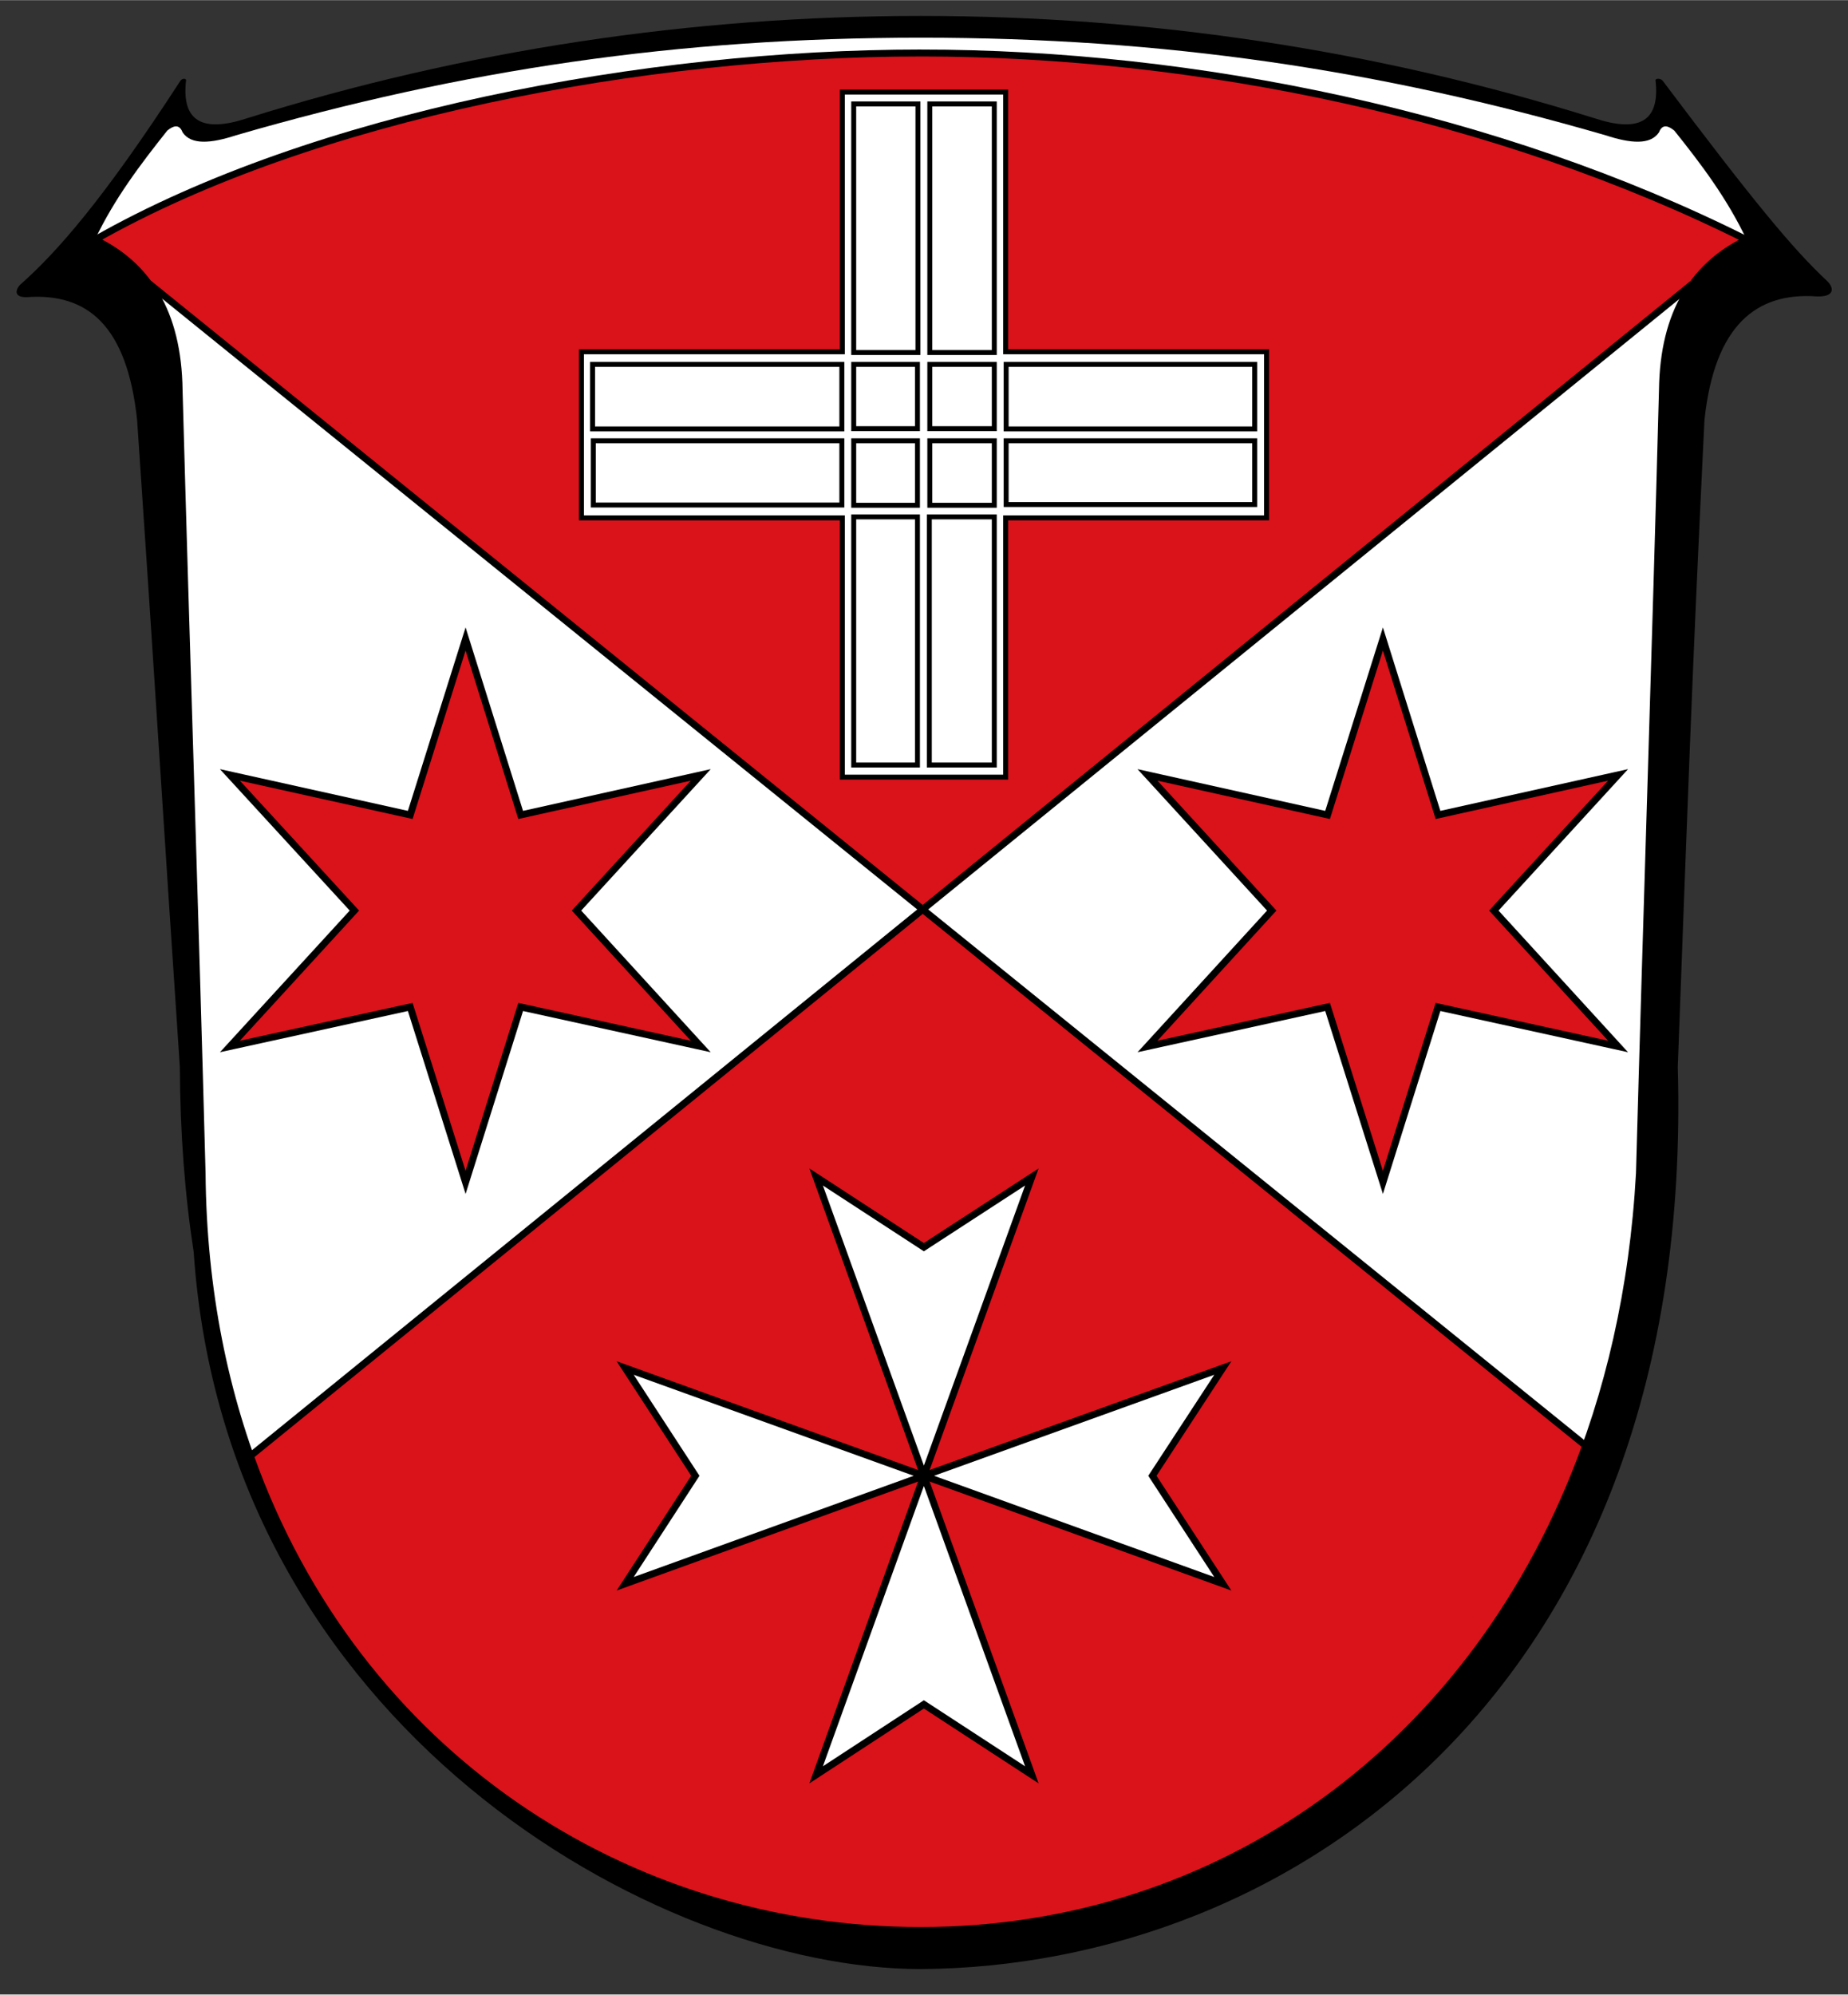
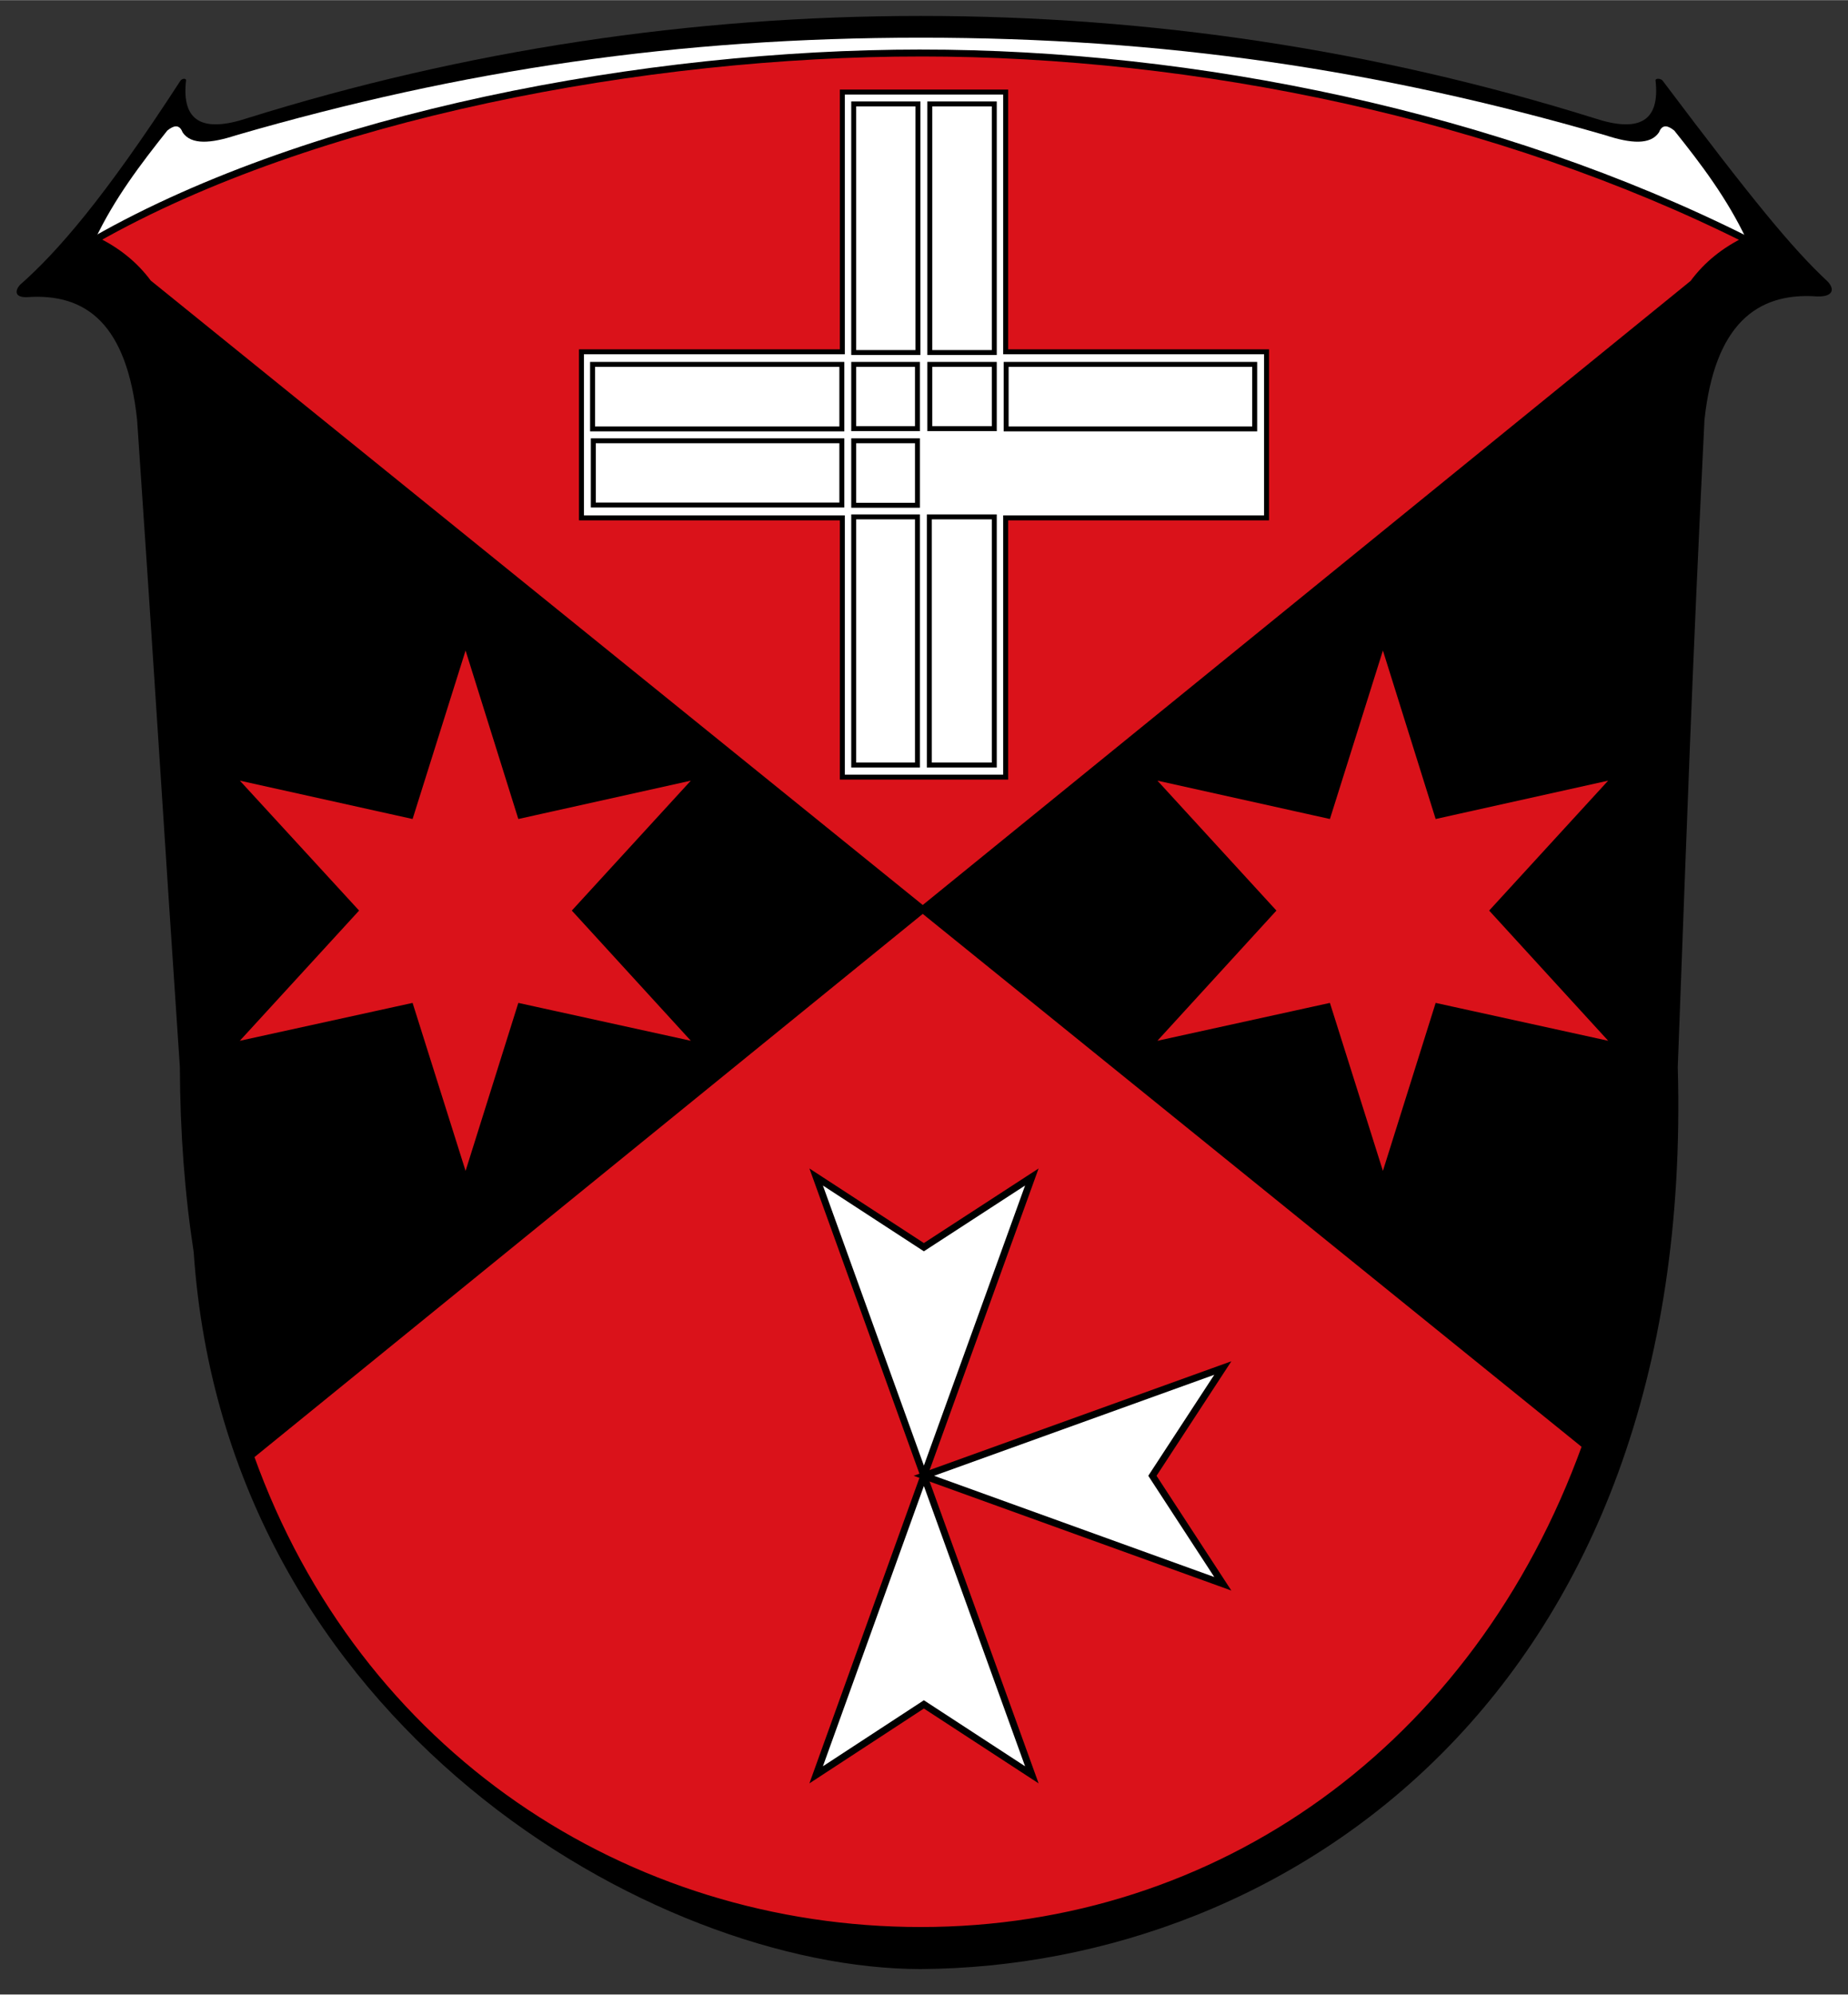
<svg xmlns="http://www.w3.org/2000/svg" xmlns:ns1="http://www.inkscape.org/namespaces/inkscape" xmlns:ns2="http://sodipodi.sourceforge.net/DTD/sodipodi-0.dtd" xml:space="preserve" width="7.48in" height="8.071in" style="shape-rendering:geometricPrecision; text-rendering:geometricPrecision; image-rendering:optimizeQuality; fill-rule:evenodd" viewBox="0 0 7480 8070" id="svg21869" version="1.1" ns1:version="0.92.2 (5c3e80d, 2017-08-06)" ns2:docname="Wappen Mossautal.svg" ns1:export-filename="C:\Users\Jan\Pictures\Zu den Flaggen\Odenwaldkreis\Mossautal\Wappen Mossautal.png" ns1:export-xdpi="96" ns1:export-ydpi="96">
  <rect x="0" y="0" width="7480" height="8070" fill="#333333" stroke="none" />
  <title id="title21937">Wappen Mossaut</title>
  <ns2:namedview pagecolor="#ffffff" bordercolor="#666666" borderopacity="1" objecttolerance="10" gridtolerance="10" guidetolerance="10" ns1:pageopacity="0" ns1:pageshadow="2" ns1:window-width="1366" ns1:window-height="768" id="namedview21933" showgrid="false" ns1:zoom="1.0382814" ns1:cx="105.04006" ns1:cy="376.56344" ns1:window-x="80" ns1:window-y="0" ns1:window-maximized="0" ns1:current-layer="svg21869" />
  <defs id="defs21871">
    <style type="text/css" id="style21873">
   
    .str3 {stroke:#000000;stroke-width:20}
    .str2 {stroke:#000000;stroke-width:20;stroke-linejoin:round}
    .str4 {stroke:#000000;stroke-width:20;stroke-linecap:round;stroke-linejoin:round}
    .str1 {stroke:#000000;stroke-width:28}
    .fil0 {fill:none}
    .fil1 {fill:#000000}
    .fil3 {fill:#ed1c24}
    .fil2 {fill:#FFFFFF}
   
  </style>
  </defs>
  <g id="Vorlage" />
  <path style="fill:#000000" ns1:connector-curvature="0" id="path21879" d="m 3727,7967 c 1483,-9 3136,-1117 3064,-3650 39,-1039 57,-1579 108,-2618 41,-385 211,-518 456,-500 65,2 72,-29 43,-60 -145,-135 -309,-336 -669,-814 -9,-9 -29,-9 -28,0 19,167 -68,212 -247,153 C 5571,202 4657,64 3727,64 2798,64 1883,202 1000,478 821,537 734,492 753,325 c 1,-9 -14,-9 -22,0 -310,478 -499,694 -651,828 -19,22 -22,50 28,49 244,-18 406,112 447,497 71,1039 103,1579 173,2618 1,266 20,515 56,749 130,1915 1869,2901 2943,2901 z" class="fil1" />
-   <path ns1:connector-curvature="0" id="path21881" d="m 3726.929,213.959 c -1114,0 -2458.917,252.871 -3342.917,755.871 211,101 336.958,291.308 340.958,608.308 29,1057 65.052,2112.966 93.052,3168.966 16,1892 1379.907,3063.762 2908.907,3063.762 1529,0 2805.907,-1189.762 2908.907,-3063.762 29,-1056 65.052,-2111.966 93.052,-3168.966 4,-317 130.958,-507.308 340.958,-608.308 C 6065.846,466.831 4840.929,213.959 3726.929,213.959 z" style="fill:#ffffff;stroke:#000000;stroke-width:27.999;stroke-miterlimit:4;stroke-opacity:1;stroke-dasharray:none" />
  <g id="Entwurf" />
  <path style="fill:#ffffff;stroke:none" ns1:connector-curvature="0" id="path21929" d="m 7070,970 c -79,-167 -184,-306 -293,-442 -22,-18 -48,-30 -62,7 -35,52 -115,45 -216,12 C 5582,281 4709,152 3727,152 2745,152 1872,281 955,547 854,580 774,587 739,535 725,498 699,510 677,528 569,664 463,803 384,970 1268,467 2613,214 3727,214 c 1114,0 2339,253 3343,756 z" class="fil2" />
  <path ns1:connector-curvature="0" id="path21883" d="m 3726.929,213.959 c -1114,0 -2458.917,252.871 -3342.917,755.871 87.56,41.913 160.331,99.303 215.963,174.646 L 3734.915,3679.441 6853.188,1145.865 c 55.821,-76.025 128.98,-133.866 216.658,-176.034 C 6065.846,466.831 4840.929,213.959 3726.929,213.959 z m 7.986,3465.482 -2721.415,2211.367 c 431.5,1208.873 1522.244,1920.059 2713.429,1920.059 1202.461,0 2248.944,-735.916 2691.208,-1961.724 L 3734.915,3679.441 z" style="fill:#da121a;stroke:#000000;stroke-width:27.999;stroke-miterlimit:4;stroke-opacity:1;stroke-dasharray:none;fill-opacity:1" />
  <path ns1:connector-curvature="0" style="fill:#da121a;stroke:#000000;stroke-width:27.999;stroke-linejoin:miter;stroke-miterlimit:4;stroke-dasharray:none;fill-opacity:1" id="path21891" d="m 1660.5,3297 224,-712 223,712 729,-162 -503,549 503,550 -729,-160 -223,710 -224,-710 -730,160 504,-550 -504,-549 730,162 z" class="fil3 str2" />
  <path style="fill:#da121a;stroke:#000000;stroke-width:27.999;stroke-linejoin:miter;stroke-miterlimit:4;stroke-dasharray:none;fill-opacity:1" ns1:connector-curvature="0" id="path21893" d="m 5373.5,3297 224,-712 223,712 729,-162 -503,549 503,550 -729,-160 -223,710 -224,-710 -729,160 503,-550 -503,-549 729,162 z" class="fil3 str2" />
  <path style="fill:#ffffff;stroke:#000000;stroke-width:27.999;stroke-linejoin:miter;stroke-miterlimit:4;stroke-dasharray:none" ns1:connector-curvature="0" id="path21895" d="m 3739.5,5971 1210,437 -285,-437 285,-436 -1210,436 z" class="fil2 str2" />
  <path style="fill:#ffffff;stroke:#000000;stroke-width:27.999;stroke-linejoin:miter;stroke-miterlimit:4;stroke-dasharray:none" ns1:connector-curvature="0" id="path21897" d="m 3739.5,5971 -436,1210 436,-285 437,285 -437,-1210 z" class="fil2 str2" />
-   <path style="fill:#ffffff;stroke:#000000;stroke-width:27.999;stroke-linejoin:miter;stroke-miterlimit:4;stroke-dasharray:none" ns1:connector-curvature="0" id="path21899" d="m 3739.5,5971 -1209,-436 284,436 -284,437 1209,-437 z" class="fil2 str2" />
  <path style="fill:#ffffff;stroke:#000000;stroke-width:27.999;stroke-linejoin:miter;stroke-miterlimit:4;stroke-dasharray:none" ns1:connector-curvature="0" id="path21901" d="m 3739.5,5971 437,-1209 -437,284 -436,-284 436,1209 z" class="fil2 str2" />
  <path style="fill:#ffffff;stroke:#000000;stroke-width:20" ns1:connector-curvature="0" id="path21903" d="m 3409.5,372 661,0 0,1051 1056,0 0,672 -1056,0 0,1049 -661,0 0,-1049 -1056,0 0,-672 1056,0 0,-1051 z" class="fil2 str3" />
  <rect style="fill:#ffffff;stroke:#000000;stroke-width:20" id="rect21905" height="1004" width="263" y="2091" x="3761.5" class="fil2 str3" />
  <rect style="fill:#ffffff;stroke:#000000;stroke-width:20" id="rect21907" height="1004" width="258" y="2091" x="3455.5" class="fil2 str3" />
  <path style="fill:#ffffff;stroke:#000000;stroke-width:20" ns1:connector-curvature="0" id="path21909" d="m 3407.5,1783 0,260 -1006,0 0,-260 1006,0 z" class="fil2 str3" />
  <path style="fill:#ffffff;stroke:#000000;stroke-width:20" ns1:connector-curvature="0" id="path21911" d="m 3407.5,1474 0,261 -1009,0 0,-261 1009,0 z" class="fil2 str3" />
  <rect style="fill:#ffffff;stroke:#000000;stroke-width:20" id="rect21913" height="1006" width="261" y="420" x="3763.5" class="fil2 str3" />
  <rect style="fill:#ffffff;stroke:#000000;stroke-width:20" id="rect21915" height="1006" width="260" y="420" x="3455.5" class="fil2 str3" />
-   <path style="fill:#ffffff;stroke:#000000;stroke-width:19.999;stroke-miterlimit:4;stroke-dasharray:none" ns1:connector-curvature="0" id="path21917" d="m 5078.5,1783 0,258 -1006,0 0,-258 1006,0 z" class="fil2 str3" />
  <path style="fill:#ffffff;stroke:#000000;stroke-width:20" ns1:connector-curvature="0" id="path21919" d="m 5078.5,1474 0,261 -1006,0 0,-261 1006,0 z" class="fil2 str3" />
  <rect style="fill:#ffffff;stroke:#000000;stroke-width:20" id="rect21921" height="260" width="261" y="1474" x="3763.5" class="fil2 str3" />
  <rect style="fill:#ffffff;stroke:#000000;stroke-width:20" id="rect21923" height="261" width="258" y="1783" x="3455.5" class="fil2 str3" />
-   <rect style="fill:#ffffff;stroke:#000000;stroke-width:20" id="rect21925" height="261" width="261" y="1783" x="3763.5" class="fil2 str3" />
  <rect style="fill:#ffffff;stroke:#000000;stroke-width:20" id="rect21927" height="260" width="258" y="1474" x="3455.5" class="fil2 str3" />
</svg>